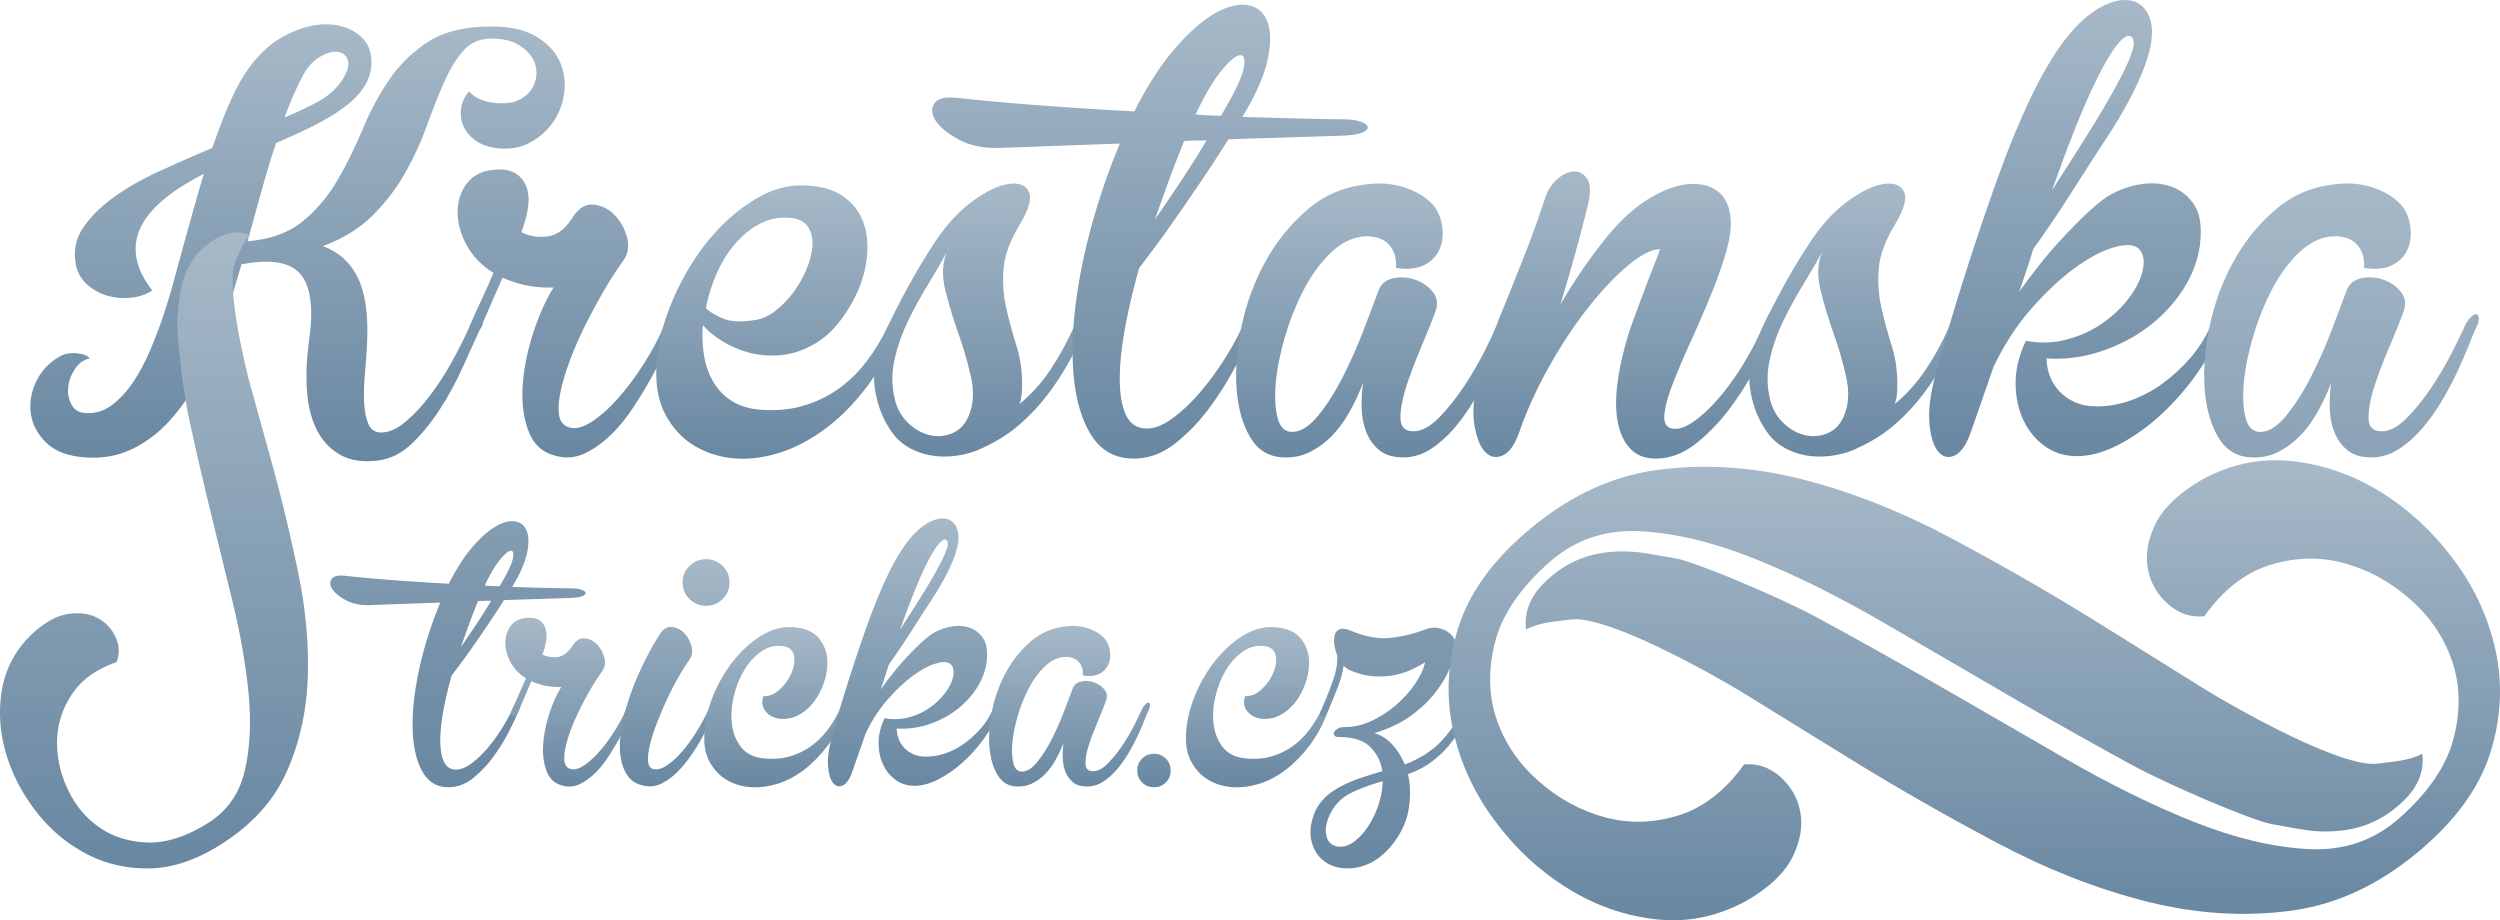
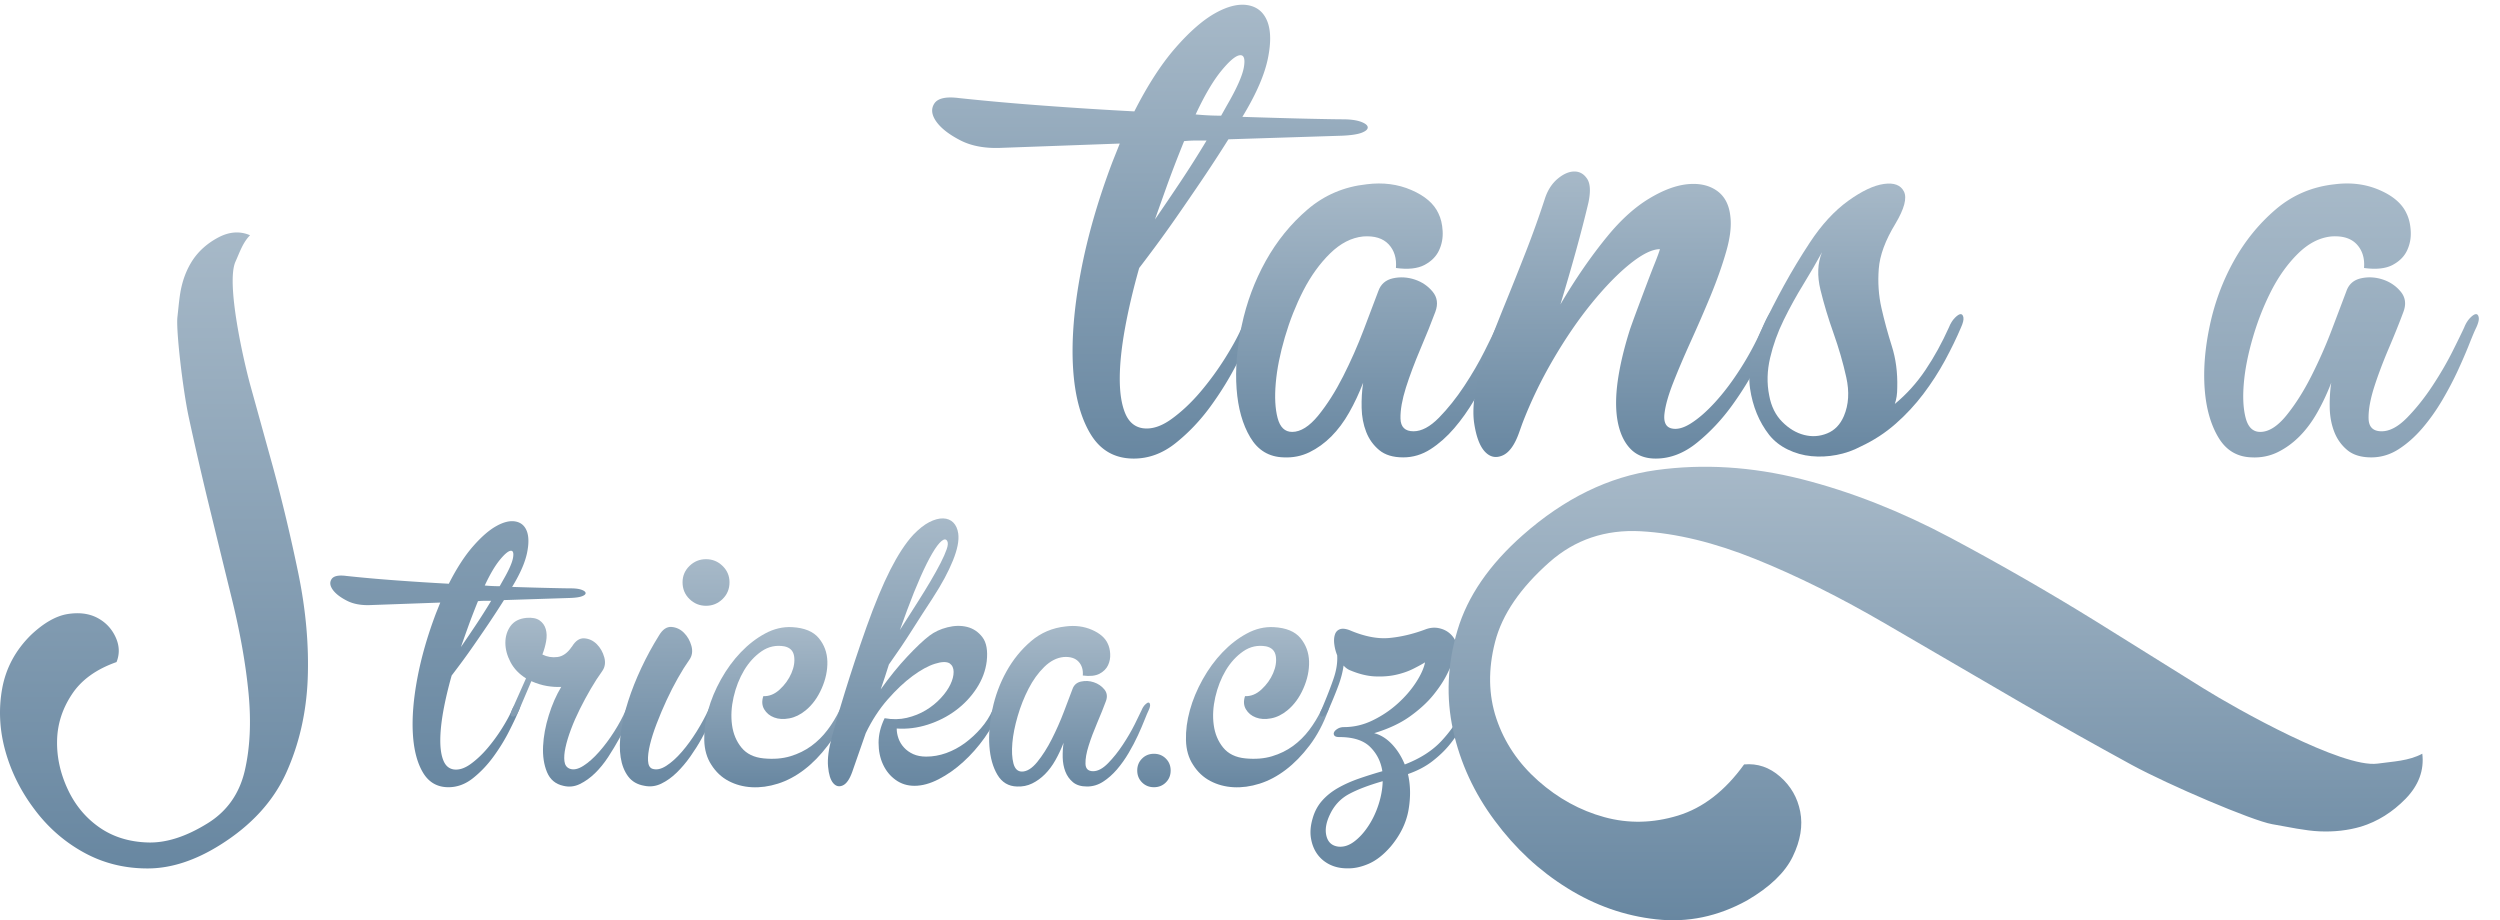
<svg xmlns="http://www.w3.org/2000/svg" width="356.704" height="131.305" style="shape-rendering:geometricPrecision;text-rendering:geometricPrecision;image-rendering:optimizeQuality;fill-rule:evenodd;clip-rule:evenodd" viewBox="0 0 8536.79 3142.44" lang="cs">
  <desc>Křesťanský e-shop oblečení, DVD, knih, hudby a mnoho dalších.</desc>
  <title>Křesťanská trička</title>
  <defs>
    <style>.fil0{fill:#5c5c5b;fill-rule:nonzero}</style>
    <linearGradient gradientUnits="userSpaceOnUse" x1="1217.014" y1="83.018" x2="1217.014" y2="1574.969" id="gradient-0">
      <stop offset="0" style="stop-color: rgba(167, 185, 200, 1)" />
      <stop offset="1" style="stop-color: rgba(104, 135, 161, 1)" />
    </linearGradient>
    <linearGradient gradientUnits="userSpaceOnUse" x1="2660.481" y1="632.89" x2="2660.481" y2="1566.491" id="gradient-1">
      <stop offset="0" style="stop-color: rgba(167, 185, 200, 1)" />
      <stop offset="1" style="stop-color: rgba(104, 135, 161, 1)" />
    </linearGradient>
    <linearGradient gradientUnits="userSpaceOnUse" x1="3350.53" y1="626.804" x2="3350.53" y2="1559.047" id="gradient-2">
      <stop offset="0" style="stop-color: rgba(167, 185, 200, 1)" />
      <stop offset="1" style="stop-color: rgba(104, 135, 161, 1)" />
    </linearGradient>
    <linearGradient gradientUnits="userSpaceOnUse" x1="3926.744" y1="16.159" x2="3926.744" y2="1565.91" id="gradient-3">
      <stop offset="0" style="stop-color: rgba(167, 185, 200, 1)" />
      <stop offset="1" style="stop-color: rgba(104, 135, 161, 1)" />
    </linearGradient>
    <linearGradient gradientUnits="userSpaceOnUse" x1="4689.846" y1="626.496" x2="4689.846" y2="1562.023" id="gradient-4">
      <stop offset="0" style="stop-color: rgba(167, 185, 200, 1)" />
      <stop offset="1" style="stop-color: rgba(104, 135, 161, 1)" />
    </linearGradient>
    <linearGradient gradientUnits="userSpaceOnUse" x1="5555.188" y1="585.63" x2="5555.188" y2="1565.93" id="gradient-5">
      <stop offset="0" style="stop-color: rgba(167, 185, 200, 1)" />
      <stop offset="1" style="stop-color: rgba(104, 135, 161, 1)" />
    </linearGradient>
    <linearGradient gradientUnits="userSpaceOnUse" x1="6339.138" y1="626.804" x2="6339.138" y2="1559.047" id="gradient-6">
      <stop offset="0" style="stop-color: rgba(167, 185, 200, 1)" />
      <stop offset="1" style="stop-color: rgba(104, 135, 161, 1)" />
    </linearGradient>
    <linearGradient gradientUnits="userSpaceOnUse" x1="7091.286" y1="-0.005" x2="7091.286" y2="1560.557" id="gradient-7">
      <stop offset="0" style="stop-color: rgba(167, 185, 200, 1)" />
      <stop offset="1" style="stop-color: rgba(104, 135, 161, 1)" />
    </linearGradient>
    <linearGradient gradientUnits="userSpaceOnUse" x1="4796.166" y1="626.496" x2="4796.166" y2="2688.13" id="gradient-8">
      <stop offset="0" style="stop-color: rgba(167, 185, 200, 1)" />
      <stop offset="1" style="stop-color: rgba(104, 135, 161, 1)" />
    </linearGradient>
    <linearGradient gradientUnits="userSpaceOnUse" x1="1950.178" y1="2109.38" x2="1950.178" y2="2685.886" id="gradient-9">
      <stop offset="0" style="stop-color: rgba(167, 185, 200, 1)" />
      <stop offset="1" style="stop-color: rgba(104, 135, 161, 1)" />
    </linearGradient>
    <linearGradient gradientUnits="userSpaceOnUse" x1="2303.827" y1="1909.44" x2="2303.827" y2="2685.198" id="gradient-10">
      <stop offset="0" style="stop-color: rgba(167, 185, 200, 1)" />
      <stop offset="1" style="stop-color: rgba(104, 135, 161, 1)" />
    </linearGradient>
    <linearGradient gradientUnits="userSpaceOnUse" x1="2650.405" y1="2141.241" x2="2650.405" y2="2688.468" id="gradient-11">
      <stop offset="0" style="stop-color: rgba(167, 185, 200, 1)" />
      <stop offset="1" style="stop-color: rgba(104, 135, 161, 1)" />
    </linearGradient>
    <linearGradient gradientUnits="userSpaceOnUse" x1="3122.318" y1="1770.237" x2="3122.318" y2="2684.948" id="gradient-12">
      <stop offset="0" style="stop-color: rgba(167, 185, 200, 1)" />
      <stop offset="1" style="stop-color: rgba(104, 135, 161, 1)" />
    </linearGradient>
    <linearGradient gradientUnits="userSpaceOnUse" x1="3959.28" y1="2137.451" x2="3959.28" y2="2688.468" id="gradient-13">
      <stop offset="0" style="stop-color: rgba(167, 185, 200, 1)" />
      <stop offset="1" style="stop-color: rgba(104, 135, 161, 1)" />
    </linearGradient>
    <linearGradient gradientUnits="userSpaceOnUse" x1="2516.073" y1="793.742" x2="2516.073" y2="2965.491" id="gradient-14">
      <stop offset="0" style="stop-color: rgba(167, 185, 200, 1)" />
      <stop offset="1" style="stop-color: rgba(104, 135, 161, 1)" />
    </linearGradient>
    <linearGradient gradientUnits="userSpaceOnUse" x1="6609.714" y1="1593.836" x2="6609.714" y2="3142.44" id="gradient-15">
      <stop offset="0" style="stop-color: rgba(167, 185, 200, 1)" />
      <stop offset="1" style="stop-color: rgba(104, 135, 161, 1)" />
    </linearGradient>
    <linearGradient gradientUnits="userSpaceOnUse" x1="6873.296" y1="1571.543" x2="6873.296" y2="3120.608" id="gradient-16">
      <stop offset="0" style="stop-color: rgba(167, 185, 200, 1)" />
      <stop offset="1" style="stop-color: rgba(104, 135, 161, 1)" />
    </linearGradient>
  </defs>
  <g id="Layer_x0020_1" style="transform-origin: 3449.75px 1164.25px;">
-     <path class="fil0" d="M1029.86 266.42c-20.71 40.08-40.08 84.94-58.06 134.71 42.81-17.9 80.82-35.88 114-53.89 33.17-17.98 59.42-40.74 78.78-68.36 20.71-30.36 28.67-54.25 23.83-71.49-4.86-17.31-16.24-27.32-34.16-30.14-17.99-2.73-39.09 3.12-63.21 17.68-24.22 14.5-44.64 38.25-61.18 71.49zm1235.29 851.9c24.8-56.71 44.17-84.33 58.06-82.95 13.72 1.36 8.26 29.06-16.63 82.95-6.99 15.17-16.93 37.63-30.06 67.32-13.12 29.75-29.36 62.23-48.73 97.45-19.34 35.13-40.74 70.8-64.28 106.71-23.45 35.88-49.03 67.32-76.65 94.33-27.71 26.85-56.99 48.03-88.03 63.2-31.12 15.19-63.23 18.61-96.38 10.33-45.69-9.64-77.42-36.27-95.41-79.77-17.98-43.56-25.57-93.94-22.76-151.32 2.73-57.31 13.81-117.09 33.15-179.33 19.28-62.14 43.5-117.33 72.48-165.75-26.25 1.37-53.8-.31-82.87-5.16-28.99-4.87-59.41-14.17-91.14-28.01l-64.29 147.17c-1.36 2.8-2.43 6.22-3.09 10.39-.69 4.11-2.43 8.29-5.26 12.46l-6.15 10.3c-16.61 35.99-35.96 78.48-58.03 127.44-22.1 49.1-47.68 96.08-76.65 140.94-29.09 44.92-60.88 84-95.41 117.09-34.53 33.23-72.48 52.51-114 58.06-51.13 6.9-93.94 1.05-128.47-17.62-34.53-18.59-61.48-46.29-80.82-82.86-19.37-36.66-31.13-80.91-35.21-132.67-4.18-51.83-2.13-108.82 6.21-170.98 16.54-111.93 7.21-188.88-28.01-231.09-35.2-42.19-102.59-53.57-202.08-34.23-11.08 37.35-23.84 80.16-38.34 128.5-14.47 48.42-32.09 97.43-52.81 147.23-20.79 49.7-44.92 98.36-72.54 146.01-27.71 47.67-59.44 89.86-95.41 126.43-35.88 36.66-76.65 65.35-122.26 86.07s-96.68 29-153.38 24.83c-58.04-4.11-101.92-20.65-131.59-49.71-29.67-29-47.35-61.79-52.82-98.44-5.54-36.57.31-73.23 17.6-109.8 17.23-36.6 43.8-65.27 79.77-86.08 16.63-9.63 36.26-13.5 59.05-11.38 22.82 2.04 37.63 7.96 44.62 17.6-20.72 4.17-37.65 16.24-50.77 36.29-13.22 20.03-20.8 41.13-22.85 63.2-2.04 22.16 2.04 42.12 12.44 60.11 10.41 17.98 27.25 26.96 50.79 26.96 31.79 1.45 60.78-7.9 87.03-28 26.27-20.04 50.08-45.85 71.49-77.65 21.46-31.79 40.76-68.07 58.06-108.9 17.29-40.68 32.78-81.81 46.66-123.32 13.75-41.44 25.88-81.82 36.21-121.27 10.39-39.33 19.73-73.47 28-102.53 12.44-44.19 24.5-87.75 36.27-130.62 11.77-42.72 23.83-84.24 36.27-124.38-232.14 117.48-290.87 250.15-176.12 398.04-20.74 13.75-45.33 22.1-73.62 24.83-28.31 2.81-55.27.39-80.84-7.21-25.56-7.65-48.41-20.42-68.37-38.4-20.03-17.92-32.87-40.77-38.33-68.39-8.35-45.61-.36-86.65 23.83-123.31 24.14-36.6 58.37-71.19 102.53-103.61 44.26-32.48 96.38-62.54 156.48-90.16 60.11-27.62 121.29-54.63 183.44-80.82 17.98-52.51 35.9-99.86 53.89-141.98 17.98-42.12 36.65-78.48 55.99-108.82 38.64-59.36 82.89-102.62 132.67-129.56 49.72-26.93 96.68-40.68 140.94-41.43 44.16-.69 81.51 10 111.93 32.09 30.37 22.16 46.23 51.83 47.67 89.17 1.36 31.79-5.92 60.79-21.79 86.98-15.86 26.33-39.07 50.85-69.44 73.61-30.42 22.85-65.63 44.25-105.71 64.29-40.06 20.03-82.86 39.69-128.47 59.05-17.99 53.86-34.91 109.5-50.77 166.8-15.95 57.37-31.43 113.67-46.68 169 78.78-6.9 141.68-29.75 188.67-68.45 46.89-38.64 86.28-85.3 118.08-139.88 31.82-54.55 60.5-112.61 86.08-174.08 25.49-61.48 55.93-118.17 91.15-170.02 35.28-51.76 79.83-95 133.72-129.55 53.86-34.53 125.68-51.76 215.53-51.76 62.15 0 112.23 11.01 150.27 33.11 37.93 22.15 64.88 49.78 80.82 82.93 15.86 33.18 21.77 68.39 17.59 105.74-4.08 37.32-16.24 71.18-36.26 101.45-20.05 30.5-47.29 55.02-81.82 73.61-34.62 18.68-74.67 24.52-120.21 17.68-26.33-4.17-48.43-12.75-66.32-25.94-17.99-13.14-31.13-28.61-39.39-46.59-8.29-17.99-11.38-37.74-9.33-59.14 2.04-21.38 11.38-41.8 28-61.07 9.64 11.07 21.32 19.64 35.2 25.88 13.81 6.21 28.01 10.38 42.51 12.36 14.5 2.11 28.61 2.89 42.5 2.11 13.73-.66 25.5-2.34 35.2-5.16 30.37-10.99 51.46-28.28 63.23-51.82 11.68-23.45 14.5-47.28 8.29-71.49-6.24-24.13-22.18-45.61-47.68-64.21-25.57-18.65-59.8-27.99-102.59-27.99-40.08 0-72.25 13.8-96.4 41.43-24.21 27.69-46 63.21-65.27 106.77-19.34 43.5-38.7 92.23-58.03 146.09-19.37 53.88-43.5 107.09-72.56 159.6-29 52.45-65.96 101.54-110.88 147.17-44.86 45.53-102.62 81.49-173.03 107.69 53.86 19.43 93.56 54.94 119.14 106.85 25.58 51.76 36.29 125.3 32.12 220.68-1.37 33.11-3.81 68-7.23 104.65-3.48 36.6-4.54 70.2-3.1 100.48 1.36 30.45 6.22 55.33 14.5 74.61 8.27 19.43 22.83 29.06 43.56 29.06 26.19 0 53.5-11.68 81.8-35.28 28.31-23.38 56.02-52.83 82.95-88.05 26.96-35.29 52.15-73.84 75.67-116.04 23.45-42.19 43.48-81.88 60.11-119.14 1.36-2.82 2.04-4.86 2.04-6.24 0-1.44.69-2.8 2.04-4.17 13.81-31.79 27.62-62.15 41.44-91.21 13.81-29 26.27-57.28 37.35-84.94-40.08-24.95-70.5-56.38-91.24-94.4-20.71-37.95-31.02-75.59-31.02-112.91 0-37.28 10.3-69.75 31.02-97.39 20.74-27.62 51.85-43.47 93.28-47.65 33.17-2.73 58.75 2.04 76.64 14.42 17.99 12.52 30.06 29.44 36.36 50.85 6.21 21.46 6.82 45.22 2.04 71.49-4.87 26.27-12.14 51.82-21.77 76.73 27.62 13.81 57.37 18.65 89.17 14.48 31.71-4.17 59.36-24.11 82.86-60.11 20.71-34.53 44.86-50.77 72.56-48.7 27.62 2.11 51.82 13.42 72.48 34.22 20.78 20.72 35.28 46.3 43.56 76.65 8.34 30.42 4.17 57.37-12.46 80.83-22.08 30.42-44.17 64.57-66.27 102.59-22.15 38.04-43.24 77.03-63.2 117.11-20.12 40.14-37.35 79.45-51.91 118.15-14.41 38.72-25.19 73.92-32.09 105.65-6.91 31.79-9.04 58.81-6.15 80.91 2.73 22.07 13.05 36.57 31.03 43.47 22.08 8.35 48.34 2.82 78.76-16.61 30.38-19.36 61.18-46.62 92.23-81.82 31.11-35.29 60.48-74.61 88.09-118.1 27.64-43.63 49.72-84.69 66.35-123.31z" style="paint-order: fill; fill: url('#gradient-0');" />
-     <path class="fil0" d="M2708.65 745.21c-37.32-5.46-72.24-.69-104.64 14.5-32.48 15.25-61.87 37.32-88.12 66.32-26.26 28.98-48.34 63.2-66.32 102.59-17.92 39.39-31.04 80.52-39.38 123.33 12.43 12.46 31.41 24.13 56.99 35.21 25.57 11.08 61.16 13.22 106.79 6.22 24.88-2.73 49.03-13.12 72.53-31.04 23.45-17.99 44.17-39.07 62.15-63.21 17.92-24.22 32.87-50.1 44.56-77.79 11.76-27.62 18.67-53.88 20.71-78.78 2.13-24.83-2.04-46.23-12.44-64.21-10.32-17.99-27.92-28.98-52.83-33.15zm76.73 426.96c-40.13 23.54-79.53 36.96-118.17 40.38-38.7 3.48-74.97.75-108.82-8.29-33.84-8.95-64.58-22.07-92.21-39.38-27.69-17.21-49.78-35.52-66.32-54.86-2.82 35.88-1.37 70.44 4.09 103.59 5.54 33.17 15.94 62.92 31.12 89.17 15.17 26.18 35.21 47.67 60.11 64.21 24.89 16.54 55.25 26.94 91.21 31.11 57.98 5.55 110.13 1.37 156.48-12.52 46.29-13.73 87.36-33.78 123.33-60.11 35.9-26.19 67.31-57.23 94.26-93.19 26.94-35.97 50.08-73.92 69.45-114 6.9-13.81 14.11-24.88 21.76-33.15 7.6-8.34 13.81-12.75 18.68-13.5 4.78-.69 7.9 2.8 9.33 10.38 1.36 7.6-1.44 19.66-8.35 36.27-30.36 77.43-67.31 144.74-110.88 202.03-43.49 57.37-90.15 104.74-139.87 142-49.79 37.26-100.87 64.65-153.39 81.88-52.51 17.32-102.59 24.52-150.26 21.71-47.65-2.73-91.9-14.81-132.65-36.21-40.76-21.38-74.3-52.82-100.57-94.33-26.19-40.05-40.36-88.03-42.42-144.03-2.11-55.93 5.54-113.99 22.78-174.1 17.3-60.11 42.49-119.82 75.66-179.27 33.17-59.42 71.49-111.93 115.05-157.53 43.48-45.62 90.46-82.19 140.93-109.82 50.41-27.71 102.62-40.08 156.48-37.35 53.89 2.82 96.4 15.25 127.44 37.35 31.11 22.15 53.18 49.71 66.32 82.86 13.12 33.17 18.29 70.13 15.56 110.88-2.82 40.77-12.13 80.52-28.01 119.22-15.85 38.64-36.65 74.99-62.14 108.77-25.58 33.93-54.26 60.47-85.99 79.83z" style="paint-order: fill; fill: url('#gradient-1');" />
-     <path class="fil0" d="M3307.61 1420.89c16.54-38.72 19.28-82.95 8.28-132.67-11.1-49.71-25.57-99.8-43.5-150.33-17.98-50.4-32.84-99.73-44.61-148.15-11.77-48.34-10.02-91.21 5.23-128.47-17.98 33.09-39.09 69.44-63.21 108.83-24.22 39.38-46.68 80.13-67.4 122.25-20.71 42.19-36.27 85.39-46.59 129.56-10.39 44.22-11.38 87.03-3.12 128.47 6.84 37.26 21.79 67.4 44.55 90.15 22.77 22.85 47.65 37.74 74.61 44.64 26.94 6.91 53.2 5.16 78.78-5.25 25.49-10.33 44.53-30.06 56.99-59.03zm176.14-657c-34.53 56.61-53.58 108.15-56.99 154.36-3.51 46.29-.39 90.84 9.33 133.72 9.64 42.81 21.38 85.92 35.2 129.56 13.81 43.47 20.05 90.84 18.68 141.91 0 11.08-.67 21.1-2.04 30.06-1.45 8.95-3.49 17.59-6.22 25.88 40.06-33.09 74.91-71.79 104.66-116.04 29.66-44.16 56.3-92.59 79.83-145.03 5.46-13.81 12.36-24.89 20.71-33.24 8.26-8.26 14.8-12.43 19.66-12.43 4.84 0 7.96 3.87 9.32 11.44 1.37 7.59-1.36 18.97-8.27 34.23-15.25 35.9-33.54 73.47-54.94 112.94-21.4 39.38-46 77.4-73.55 113.97-27.69 36.6-59.12 70.52-94.33 101.56-35.21 31.11-74.98 56.99-119.14 77.7-26.33 13.9-53.89 23.54-82.95 29-29 5.54-57.67 6.97-85.98 4.18-28.31-2.73-55.25-10.33-80.82-22.79-25.58-12.43-46.68-29.06-63.23-49.7-34.53-44.25-56.3-97.15-65.33-158.61-8.95-61.48 5.92-132.28 44.62-212.44 20.71-44.23 44.55-90.82 71.49-139.94 26.96-48.94 56.23-97.75 88.11-146.09 40.08-60.79 83.55-108.06 130.54-141.98 46.98-33.87 87.72-53.2 122.26-58 34.53-4.85 57.37 3.81 68.45 25.88 11.02 22.18 1.38 58.75-29.06 109.9z" style="paint-order: fill; fill: url('#gradient-2');" />
    <path class="fil0" d="M4188.48 361.74c34.53-59.35 54.19-103.6 59.05-132.58 4.85-29.09 0-42.59-14.5-40.47-14.49 2.04-35.6 20.05-63.22 53.89-27.62 33.84-56.69 83.25-87.04 148.23 15.17 1.35 29.75 2.42 43.56 3.09 13.72.69 28.22 1.08 43.48 1.08l18.67-33.24zm-145.11 120.21c-23.53 58.04-43.5 110.19-60.11 156.48-16.53 46.36-29.75 83.25-39.38 110.88 27.62-40.08 56.61-82.86 87.03-128.5 30.45-45.61 60.11-92.56 89.17-140.93h-37.32c-12.46 0-25.58.69-39.39 2.06zm-768.94-147.08c89.87 9.55 186.26 18.29 289.15 25.8 102.92 7.65 206.2 14.26 309.87 19.72 45.61-89.83 92.51-162.33 140.93-217.58 48.34-55.3 93.58-94.63 135.77-118.14 42.12-23.47 79.08-32.42 110.88-26.96 31.81 5.54 53.88 23.83 66.34 54.88 12.44 31.19 13.06 73.61 2.04 127.48-11.08 53.89-38.01 116.82-80.82 188.6l-6.21 10.39c85.6 2.73 158.83 4.86 219.62 6.24 60.86 1.35 101.62 2.11 122.26 2.11 26.27 0 46.98 2.73 62.32 8.2 15.1 5.54 23.06 11.77 23.81 18.67.62 6.99-5.92 13.12-19.73 18.67-13.8 5.54-35.96 8.95-66.4 10.39l-389.56 12.37a5051.509 5051.509 0 0 1-91.21 139.96c-30.44 44.92-59.05 86.65-85.98 125.35-26.96 38.72-51.54 72.95-73.61 102.62-22.1 29.67-40.08 53.58-53.89 71.49-20.71 73.23-36.96 142.37-48.73 207.26-11.68 64.96-17.59 121.98-17.59 171 0 49.09 6.21 88.39 18.67 118.14 12.44 29.76 32.48 46.6 60.11 50.77 30.36 4.18 62.84-6.21 97.43-31.11 34.47-24.82 67.34-55.63 98.45-92.2 31.11-36.6 59.35-75.29 84.99-116.04 25.5-40.77 44.56-75.66 56.99-104.65 5.46-13.81 12.37-24.89 20.72-33.24 8.28-8.28 14.8-12.75 19.66-13.44 4.87-.67 7.99 2.81 9.34 10.32 1.37 7.66-1.36 19.73-8.27 36.36-12.46 30.35-31.49 70.73-57 121.2-25.58 50.38-56 99.86-91.21 148.23-35.21 48.34-74.99 90.15-119.16 125.35-44.22 35.3-91.9 52.83-143.05 52.83-64.95 0-114.36-28.31-148.14-84.93-33.93-56.69-53.57-131.98-59.12-225.93-5.46-93.95 3.12-201.73 25.94-323.3 22.79-121.65 59.06-248.01 108.83-379.31l24.83-62.23-402.07 14.56c-56.61 2.73-104.27-5.83-142.99-25.94-38.7-20.04-65.94-41.44-81.88-64.29-15.86-22.76-17.98-43.11-6.21-61.09 11.74-17.98 39.75-24.21 83.91-18.59z" style="paint-order: fill; fill: url('#gradient-3');" />
    <path class="fil0" d="M4383.28 1561.78c-49.79-1.37-87.79-24.13-113.98-68.38-26.33-44.17-41.82-99.5-46.68-165.82-4.86-66.32 1.06-138.5 17.62-216.53 16.54-78.09 43.87-151.4 81.8-219.77 38.03-68.3 85.68-127.11 143.05-176.14 57.37-49.03 124.69-77.73 202.11-85.98 55.25-6.91 106.1-.39 152.31 19.73 46.29 19.96 77.1 46.59 92.29 79.68 8.2 16.63 13.12 36.66 14.41 60.11 1.44 23.54-2.73 45.61-12.36 66.32-9.71 20.8-26.27 37.35-49.72 49.8-23.6 12.44-55.99 15.92-97.43 10.3 2.73-33.09-5.55-60.11-24.83-80.82-19.42-20.63-48.42-29.67-87.12-26.87-40.05 4.12-77.7 23.47-112.91 58-35.22 34.53-65.57 76.71-91.21 126.44-25.52 49.78-46.62 102.98-63.16 159.6-16.61 56.69-27 108.75-31.11 156.48-4.17 47.67-2.13 87.42 6.21 119.23 8.29 31.79 24.89 47.67 49.72 47.67 28.99 0 58.72-18.76 89.17-56.02 30.35-37.33 58.66-81.88 84.93-133.73 26.18-51.76 49.78-104.95 70.41-159.51 20.74-54.64 37.35-98.5 49.8-131.59 8.26-23.54 24.89-38.04 49.78-43.65 24.83-5.46 49.63-4.02 74.52 4.18 24.97 8.29 45.24 22.16 61.18 41.52 15.92 19.36 18.97 42.19 9.33 68.39-13.83 37.26-30.75 79.45-50.79 126.34-19.94 47.05-36.57 91.24-49.79 132.67-13.05 41.53-19.28 76.71-18.58 105.8.69 28.98 15.49 43.47 44.55 43.47 27.62 0 56.6-15.55 87.04-46.59 30.35-31.11 59.11-67.01 86.07-107.84 26.85-40.69 49.99-80.46 69.36-119.16 19.36-38.61 32.48-65.63 39.46-80.82 5.46-13.72 12.46-24.89 20.65-33.15 8.26-8.35 14.86-12.46 19.73-12.46 4.78 0 7.9 3.78 9.27 11.38 1.36 7.68-1.37 19.06-8.29 34.23-5.53 11.08-13.42 29.75-23.83 56.02-10.3 26.18-23.15 55.94-38.32 89.02-15.25 33.24-33.17 67.38-53.88 102.68-20.72 35.21-43.48 67.32-68.37 96.31-24.91 28.97-51.84 52.9-80.84 71.55-28.98 18.61-60.17 27.94-93.26 27.94-34.62 0-61.93-8.28-81.9-24.82-20.04-16.63-34.9-37.35-44.54-62.15-9.72-24.97-14.88-52.21-15.57-81.96-.67-29.69.99-58.31 5.16-85.92-13.81 35.9-29.66 69.74-47.65 101.47-17.92 31.79-38.4 59.12-61.09 81.96-22.76 22.7-47.67 40.75-74.67 53.89-26.96 13.03-56.32 18.98-88.05 17.53z" style="paint-order: fill; fill: url('#gradient-4');" />
    <path class="fil0" d="M5423.66 693.41c-11.08 46.96-24.89 100.46-41.44 160.56-16.61 60.11-34.59 122.05-53.88 185.57 51.15-87.12 104.95-165.16 161.67-234.21 45.61-55.33 92.26-97.45 139.93-126.43 47.65-29 91.52-45.61 131.51-49.79 40.08-4.11 73.7 3.1 100.58 21.71 26.93 18.74 42.49 48.04 46.66 88.18 4.11 33.09-.75 73.53-14.56 121.2-13.72 47.65-31.41 97.36-52.75 149.28a5026.288 5026.288 0 0 1-67.46 155.43c-23.45 51.83-43.47 98.81-60.02 140.94-16.63 42.19-26.66 77.4-30.06 105.71-3.51 28.31 3.79 45.3 21.77 50.77 19.28 5.54 42.12 0 68.3-16.62 26.27-16.56 53.96-40.68 82.95-72.56 29-31.73 57.76-69.74 86.05-113.99 28.31-44.17 53.5-91.15 75.59-140.84 11.08-26.27 21.41-45.69 31.11-58.06 9.64-12.46 17.23-18.67 22.85-18.67 5.46 0 7.53 6.21 6.24 18.67-1.53 12.37-7.74 31.79-18.68 58.06-11.16 27.62-29.06 66.32-53.95 116.04-24.83 49.7-54.88 99.17-90.16 148.14-35.3 49.09-75.29 91.9-120.21 128.47-44.85 36.65-92.14 54.96-142 54.96-35.82 0-64.58-11.01-85.98-33.11-21.46-22.07-35.9-52.88-43.56-92.26-7.51-39.39-7.51-85.98 0-139.88 7.66-53.89 21.79-113.31 42.58-178.27 8.28-23.45 17.61-49.03 28-76.65 10.33-27.69 20.27-54.25 29.97-79.83 9.64-25.58 18.68-48.73 26.96-69.44 8.26-20.71 13.81-35.9 16.61-45.61-26.24 0-60.11 16.61-101.53 49.71-41.5 33.24-84.91 77.77-130.61 133.7-45.61 55.94-89.56 119.91-131.59 191.79-42.12 71.87-77.73 145.7-106.79 221.68l-10.33 29.06c-15.16 42.87-34.14 69.06-56.99 78.69-22.76 9.72-42.8 5.26-60.11-13.36-17.29-18.65-29.36-50.83-36.35-96.44-6.82-45.53-.61-103.6 18.67-174.1 6.99-24.83 18.44-58.3 34.23-100.48 15.86-42.19 34.62-89.48 56.02-141.98 21.38-52.54 43.78-108.83 67.32-168.94a3447.864 3447.864 0 0 0 66.32-185.48c9.64-27.62 24.14-49.32 43.56-65.26 19.37-15.86 37.95-23.84 55.94-23.84 17.9 0 32.48 8.2 43.48 24.83 11.16 16.61 12.46 44.25 4.17 82.95z" style="paint-order: fill; fill: url('#gradient-5');" />
    <path class="fil0" d="M6296.27 1420.89c16.54-38.72 19.28-82.95 8.2-132.67-10.99-49.71-25.58-99.8-43.47-150.33-17.93-50.4-32.79-99.73-44.64-148.15-11.69-48.34-10-91.21 5.25-128.47-17.98 33.09-39.02 69.44-63.14 108.83-24.22 39.38-46.75 80.13-67.41 122.25-20.8 42.19-36.26 85.39-46.59 129.56-10.39 44.22-11.47 87.03-3.12 128.47 6.76 37.26 21.79 67.4 44.56 90.15 22.69 22.85 47.58 37.74 74.61 44.64 26.86 6.91 53.11 5.16 78.69-5.25 25.58-10.33 44.64-30.06 57.08-59.03zm176.08-657c-34.54 56.61-53.52 108.15-56.92 154.36-3.56 46.29-.45 90.84 9.25 133.72 9.72 42.81 21.47 85.92 35.21 129.56 13.9 43.47 20.04 90.84 18.68 141.91 0 11.08-.69 21.1-2.04 30.06-1.37 8.95-3.42 17.59-6.24 25.88 40.08-33.09 74.99-71.79 104.66-116.04 29.75-44.16 56.32-92.59 79.92-145.03 5.46-13.81 12.36-24.89 20.63-33.24 8.28-8.26 14.8-12.43 19.66-12.43 4.87 0 7.96 3.87 9.34 11.44 1.35 7.59-1.38 18.97-8.29 34.23-15.17 35.9-33.54 73.47-54.86 112.94-21.46 39.38-45.99 77.4-73.61 113.97-27.62 36.6-59.06 70.52-94.33 101.56-35.21 31.11-74.9 56.99-119.15 77.7-26.25 13.9-53.81 23.54-82.87 29-29.06 5.54-57.75 6.97-86.07 4.18-28.29-2.73-55.16-10.33-80.83-22.79-25.49-12.43-46.59-29.06-63.14-49.7-34.53-44.25-56.38-97.15-65.42-158.61-8.86-61.48 5.92-132.28 44.64-212.44 20.78-44.23 44.53-90.82 71.55-139.94 26.86-48.94 56.23-97.75 88.11-146.09 40-60.79 83.5-108.06 130.45-141.98 46.99-33.87 87.82-53.2 122.35-58 34.53-4.85 57.31 3.81 68.38 25.88 11.08 22.18 1.36 58.75-29.06 109.9z" style="paint-order: fill; fill: url('#gradient-6');" />
-     <path class="fil0" d="m7007.09 649.88 105.79-165.9c26.19-41.35 50.69-81.49 73.47-120.21 22.83-38.55 42.11-73.53 58.04-104.57 15.94-31.11 27.62-57.67 35.21-79.83 7.6-22.09 8.65-37.95 3.12-47.65-6.9-12.46-17.92-12.46-33.17 0-15.17 12.44-33.09 36.27-53.89 71.49-20.71 35.22-43.54 80.89-68.36 136.82-24.83 55.94-51.16 121.29-78.78 195.81l-41.43 114.05zm192.77-188.58c-40.08 60.71-80.76 123.94-122.27 189.57-41.5 65.65-86.44 132.37-134.78 199.98-6.9 23.51-14.5 47.34-22.76 71.55-8.35 24.13-16.54 48.66-24.91 73.61 51.1-71.85 102.7-135.46 154.46-190.7 51.83-55.33 95-96.08 129.53-122.26 29-22.1 63.83-38.33 104.66-48.73 40.76-10.39 79.07-11.08 114.98-2.04 35.96 8.95 65.63 28.91 89.17 60.11 23.53 31.04 31.79 77.7 24.82 139.79-6.9 55.33-26.57 107.85-58.98 157.62-32.46 49.71-72.93 92.51-121.27 128.5-48.42 35.96-102.53 63.5-162.7 82.86-60.04 19.43-120.53 26.94-181.3 22.76 0 19.37 3.4 38.7 10.39 58.06 6.75 19.37 17.53 36.96 31.94 52.82 14.57 15.94 32.49 28.7 53.96 38.33 21.41 9.71 46.68 14.56 75.68 14.56 38.61 0 77.32-6.9 116.04-20.71 38.7-13.81 74.97-33.15 108.81-57.98 33.93-24.97 64.97-53.58 93.37-86.07 28.22-32.46 50.68-67.38 67.32-104.64 13.72-30.45 26.93-44.64 39.38-42.58 12.44 2.11 13.04 16.31 2.04 42.58-20.71 53.86-49.78 107.06-87.03 159.51-37.28 52.6-78.78 99.49-124.41 141.02-45.53 41.43-93.26 74.9-142.89 100.46-49.87 25.58-96.85 38.33-141.02 38.33-41.52 0-78.09-11.32-109.82-34.16-31.86-22.83-56.3-52.88-73.61-90.23-17.21-37.26-25.95-79.38-25.95-126.36 0-46.98 11.84-94.63 35.22-143.06 45.69 8.35 88.78 7.68 129.55-2.04 40.74-9.63 77.79-24.5 110.88-44.55 33.23-19.96 62.23-43.56 87.12-70.5 24.88-26.94 43.47-53.5 55.93-79.77 12.44-26.24 18.68-50.38 18.68-72.53 0-22.1-7.68-38.64-22.85-49.8-17.92-10.99-46.59-10.3-85.98 2.13-39.39 12.46-82.89 36.3-130.54 71.49-47.73 35.22-96.07 80.91-145.1 136.85-49.12 55.93-91.54 121.26-127.5 195.8l-78.69 225.93c-15.26 42.87-33.54 69.14-55.03 78.78-21.32 9.71-39.99 5.16-55.85-13.44-15.87-18.67-25.97-50.83-30.14-96.46-4.09-45.53 3.48-103.59 22.85-174.09 6.9-26.18 16.92-62.14 30.05-107.78 13.12-45.52 28.31-96.29 45.54-152.31 17.39-56 36.66-116.43 58.13-181.31 21.32-64.96 43.8-130.6 67.32-196.93 48.34-135.4 94.63-246.66 138.88-333.7 44.17-87.03 88.42-154.68 132.67-203.08 33.15-34.53 64.49-59.44 94.25-74.61 29.75-15.25 56.61-22.46 80.82-21.85 24.2.75 43.86 8.73 59.11 23.9 15.19 15.19 24.89 36.57 29 64.28 5.54 40.08-4.86 92.51-31.12 157.47-26.18 64.97-64.88 136.85-116.02 215.62z" style="paint-order: fill; fill: url('#gradient-7');" />
    <path class="fil0" d="M7688.99 1561.78c-49.78-1.37-87.72-24.13-113.97-68.38-26.33-44.17-41.82-99.5-46.68-165.82-4.86-66.32.99-138.5 17.62-216.53 16.61-78.09 43.86-151.4 81.82-219.77 38.01-68.3 85.66-127.11 143.03-176.14 57.37-49.03 124.71-77.73 202.11-85.98 55.25-6.91 106.1-.39 152.31 19.73 46.3 19.96 77.1 46.59 92.29 79.68 8.2 16.63 13.12 36.66 14.42 60.11 1.44 23.54-2.73 45.61-12.37 66.32-9.7 20.8-26.24 37.35-49.71 49.8-23.6 12.44-56 15.92-97.43 10.3 2.73-33.09-5.55-60.11-24.83-80.82-19.42-20.63-48.42-29.67-87.12-26.87-40.05 4.12-77.7 23.47-112.92 58-35.21 34.53-65.57 76.71-91.21 126.44-25.51 49.78-46.59 102.98-63.15 159.6-16.61 56.69-27 108.75-31.11 156.48-4.18 47.67-2.13 87.42 6.21 119.23 8.29 31.79 24.89 47.67 49.71 47.67 29 0 58.75-18.76 89.17-56.02 30.36-37.33 58.67-81.88 84.94-133.73 26.18-51.76 49.78-104.95 70.43-159.51 20.72-54.64 37.33-98.5 49.79-131.59 8.26-23.54 24.88-38.04 49.78-43.65 24.83-5.46 49.63-4.02 74.52 4.18 24.97 8.29 45.24 22.16 61.17 41.52 15.95 19.36 18.98 42.19 9.34 68.39-13.81 37.26-30.75 79.45-50.77 126.34-19.96 47.05-36.6 91.24-49.8 132.67-13.03 41.53-19.28 76.71-18.59 105.8.69 28.98 15.49 43.47 44.56 43.47 27.62 0 56.61-15.55 87.03-46.59 30.36-31.11 59.12-67.01 86.08-107.84 26.85-40.69 49.99-80.46 69.35-119.16 19.37-38.61 32.49-65.63 39.46-80.82 5.46-13.72 12.46-24.89 20.65-33.15 8.29-8.35 14.87-12.46 19.73-12.46 4.8 0 7.9 3.78 9.27 11.38 1.36 7.68-1.37 19.06-8.28 34.23-5.53 11.08-13.42 29.75-23.83 56.02-10.31 26.18-23.15 55.94-38.32 89.02-15.25 33.24-33.17 67.38-53.89 102.68-20.71 35.21-43.47 67.32-68.36 96.31-24.89 28.97-51.85 52.9-80.82 71.55-29 18.61-60.2 27.94-93.28 27.94-34.61 0-61.93-8.28-81.9-24.82-20.03-16.63-34.89-37.35-44.53-62.15-9.72-24.97-14.89-52.21-15.58-81.96-.67-29.69.99-58.31 5.16-85.92-13.81 35.9-29.67 69.74-47.65 101.47-17.92 31.79-38.4 59.12-61.09 81.96-22.77 22.7-47.65 40.75-74.67 53.89-26.96 13.03-56.33 18.98-88.06 17.53zM1717.23 1982.28c20.26-34.82 31.73-60.7 34.61-77.7 2.89-17 0-24.98-8.51-23.75-8.5 1.29-20.87 11.77-37.03 31.65-16.24 19.87-33.23 48.79-51 86.89 8.88.75 17.38 1.37 25.51 1.74 8.05.45 16.54.61 25.49.61l10.94-19.43zm-85.09 70.52c-13.72 33.99-25.49 64.58-35.21 91.76-9.7 27.08-17.36 48.73-23.06 64.96a5908.38 5908.38 0 0 0 51.01-75.37c17.83-26.7 35.28-54.25 52.27-82.57h-21.85c-7.36 0-15.02.38-23.16 1.22zm-450.7-86.28c52.66 5.68 109.13 10.77 169.46 15.17 60.34 4.47 120.9 8.34 181.69 11.61 26.72-52.75 54.25-95.17 82.57-127.58 28.38-32.42 54.88-55.57 79.62-69.29 24.65-13.81 46.29-19.06 64.95-15.79 18.67 3.27 31.67 13.97 38.87 32.18 7.27 18.2 7.75 43.11 1.21 74.76-6.46 31.56-22.25 68.36-47.35 110.49l-3.65 6.07c50.25 1.67 93.12 2.88 128.8 3.65 35.67.81 59.5 1.29 71.72 1.29 15.31 0 27.47 1.59 36.42 4.77 8.88 3.27 13.51 6.91 13.97 11 .39 4.03-3.49 7.68-11.53 10.86-8.11 3.27-21.1 5.31-38.85 6.07l-228.44 7.35a3171.77 3171.77 0 0 1-53.42 81.96c-17.83 26.42-34.7 50.86-50.46 73.56-15.79 22.69-30.14 42.72-43.11 60.11-12.97 17.44-23.54 31.41-31.59 41.88-12.13 42.97-21.7 83.49-28.61 121.51-6.82 38.1-10.24 71.49-10.24 100.25 0 28.76 3.57 51.85 10.93 69.22 7.21 17.45 18.98 27.39 35.22 29.82 17.77 2.34 36.81-3.73 57.07-18.23 20.27-14.65 39.46-32.64 57.76-54.1 18.14-21.41 34.74-44.11 49.78-68.07 14.95-23.83 26.1-44.34 33.39-61.34 3.27-8.1 7.3-14.56 12.14-19.42 4.86-4.87 8.73-7.51 11.55-7.9 2.89-.37 4.62 1.67 5.46 6.06.81 4.5-.84 11.56-4.86 21.26-7.3 17.84-18.38 41.58-33.4 71.03-14.94 29.61-32.78 58.6-53.43 86.89-20.63 28.4-43.93 52.91-69.89 73.56-25.95 20.62-53.89 30.95-83.8 30.95-38.1 0-67.07-16.61-86.89-49.78-19.81-33.24-31.41-77.34-34.61-132.52-3.26-55 1.83-118.14 15.19-189.48 13.36-71.19 34.61-145.34 63.73-222.29l14.65-36.44-235.71 8.44c-33.23 1.67-61.18-3.34-83.86-15.19-22.63-11.69-38.63-24.21-47.97-37.63-9.33-13.36-10.55-25.28-3.64-35.76 6.9-10.54 23.3-14.2 49.18-10.99z" style="paint-order: fill; fill: url('#gradient-8');" />
    <path class="fil0" d="M2136.34 2425.7c14.56-33.24 25.88-49.33 33.98-48.57 8.13.83 4.87 17.01-9.7 48.57-4.03 8.95-9.96 22.09-17.62 39.54-7.66 17.39-17.23 36.43-28.53 57.08-11.38 20.63-23.92 41.52-37.65 62.6-13.81 21.04-28.76 39.47-44.94 55.26-16.22 15.78-33.45 28.14-51.68 37.03-18.22 8.95-37.02 10.93-56.47 6.15-26.69-5.77-45.36-21.32-55.93-46.84-10.55-25.58-14.95-55-13.34-88.72 1.66-33.54 8.11-68.6 19.43-105.03 11.29-36.51 25.49-68.91 42.57-97.21-15.4.83-31.58-.24-48.65-3.04-17-2.88-34.83-8.28-53.42-16.48l-42.5 99.65c-6.52 15.4-13.58 22.54-21.32 21.26-7.66-1.15-8.65-8.29-3.03-21.26l48.64-109.29c-23.51-14.65-41.13-33.02-52.9-55.33-11.69-22.22-17.6-44.31-17.6-66.18 0-21.85 5.92-40.89 17.6-57.13 11.77-16.18 29.75-25.52 54.13-27.95 19.42-1.59 34.37 1.23 44.91 8.52 10.55 7.35 17.62 17.21 21.26 29.81 3.64 12.52 4.03 26.48 1.2 41.89-2.8 15.4-7.06 30.36-12.74 44.94 16.16 8.11 33.4 10.93 51.68 8.57 18.23-2.5 34.16-13.81 47.98-34.08l1.2-1.2c12.16-20.26 26.33-29.75 42.5-28.52 16.16 1.11 30.36 7.87 42.58 19.94 12.07 12.22 20.63 27.26 25.49 45.01 4.87 17.83 2.43 33.71-7.35 47.37-12.91 17.89-25.88 37.86-38.85 60.17-13 22.24-25.28 45.15-37.05 68.69-11.77 23.45-21.85 46.51-30.35 69.21-8.5 22.6-14.81 43.35-18.82 61.93-4.09 18.67-5.32 34.44-3.64 47.43 1.59 12.97 7.65 21.41 18.2 25.49 12.91 4.78 28.31 1.59 46.14-9.72 17.84-11.29 35.82-27.32 54.13-48.03 18.2-20.57 35.37-43.72 51.59-69.21 16.18-25.5 29.15-49.57 38.88-72.33z" style="paint-order: fill; fill: url('#gradient-9');" />
    <path class="fil0" d="M2491.08 1988.37c0 22.68-7.9 41.74-23.69 57.14-15.77 15.34-34.59 23.07-56.53 23.07-21.85 0-40.68-7.72-56.47-23.07-15.77-15.4-23.66-34.46-23.66-57.14 0-21.85 7.9-40.46 23.66-55.86 15.79-15.34 34.62-23.07 56.47-23.07 21.94 0 40.77 7.72 56.53 23.07 15.79 15.4 23.69 34.01 23.69 55.86zm-72.86 437.35c14.58-33.23 25.51-49.63 32.78-49.18 7.29.39 4.41 16.85-8.49 49.18-4.09 8.95-9.94 21.94-17.68 38.85-7.66 17.09-17.15 35.91-28.53 56.56-11.32 20.63-24.29 41.28-38.85 61.92-14.59 20.65-30.23 39.18-46.77 55.24-16.61 16.25-34.22 28.76-52.81 37.74-18.68 8.95-37.71 11.29-57.14 7.27-24.29-4.03-42.96-14.81-55.94-32.25-12.91-17.39-21.4-39-25.43-64.97-4.11-25.88-3.64-55.39 1.2-88.64 4.87-33.17 13.15-67.99 24.89-104.5 11.7-36.43 26.5-73.68 44.34-111.78 17.83-38.1 38.1-75.36 60.78-111.72 12.15-20.26 26.26-29.83 42.5-28.61 16.15 1.2 30.36 7.9 42.51 20.03 12.13 12.22 20.62 27.17 25.49 44.95 4.86 17.89 2.43 33.68-7.29 47.42-12.14 17.01-25.11 37.65-38.86 62.01-13.8 24.29-26.71 49.54-38.85 75.87-12.22 26.36-23.3 52.69-33.39 79.02-10.18 26.24-17.84 50.38-23.15 72.24-5.25 21.86-7.53 40.32-6.69 55.27.84 15.02 5.71 24.11 14.56 27.39 13.84 4.78 29.61 1.59 47.37-9.71 17.84-11.4 35.67-27.41 53.5-48.06 17.84-20.63 34.62-43.72 50.47-69.21 15.78-25.49 28.91-49.57 39.46-72.33z" style="paint-order: fill; fill: url('#gradient-10');" />
    <path class="fil0" d="M2866.49 2425.7c8.04-16.15 15.94-25.28 23.66-27.24 7.68-2.13 7.9 6.96.62 27.24-17.01 46.14-38.25 86.13-63.83 119.67-25.43 33.71-52.6 61.4-81.35 83.25-28.76 21.86-58.51 37.65-89.32 47.37-30.75 9.71-60.5 13.73-89.26 12.14-28.76-1.59-55.09-8.65-78.99-21.26-23.9-12.52-43.56-30.95-58.9-55.25-15.4-23.45-23.51-51.6-24.29-84.46-.81-32.78 3.66-66.79 13.36-102.08 9.72-35.21 24.29-70.28 43.72-105.11 19.43-34.77 41.91-65.57 67.46-92.29 25.52-26.72 53.2-48.19 83.19-64.35 29.97-16.24 60.79-23.54 92.35-21.85 42.06 2.34 72.48 14.95 91.09 37.63 18.65 22.69 28.38 49.17 29.22 79.53.75 30.37-5.71 61.18-19.51 92.38-13.73 31.19-31.95 56.08-54.64 74.67-17.84 14.56-36.43 23.74-55.85 27.32-19.51 3.64-36.66 2.73-51.69-3.03-14.95-5.62-26.33-14.95-33.99-27.92-7.68-12.91-8.65-27.92-3.03-44.94 20.26.83 39.07-6.82 56.44-23.07 17.47-16.17 30.59-34.62 39.54-55.33 8.89-20.57 11.92-40.08 9.13-58.22-2.89-18.28-13.97-29.36-33.41-33.45-28.38-4.86-54.32.81-77.79 17-23.45 16.25-43.32 37.86-59.56 64.96-16.15 27.24-28.08 57.53-35.82 91.13-7.66 33.62-9.49 65.42-5.38 95.41 4.03 29.97 14.72 55.69 32.1 77.1 17.45 21.46 42.72 33.84 75.96 37.04 34.01 3.25 64.37.81 91.15-7.29 26.71-8.05 50.62-19.82 71.63-35.13 21.1-15.49 39.47-33.71 55.25-54.72 15.87-21.02 29.39-43.26 40.77-66.86z" style="paint-order: fill; fill: url('#gradient-11');" />
    <path class="fil0" d="m3072.97 2151.18 61.93-97.21c15.4-24.29 29.81-47.74 43.17-70.42 13.36-22.69 24.66-43.11 33.99-61.39 9.33-18.23 16.17-33.78 20.65-46.77 4.48-12.97 5.07-22.31 1.81-27.92-4.01-7.35-10.46-7.35-19.43 0-8.86 7.3-19.43 21.18-31.56 41.91-12.16 20.63-25.52 47.35-40.08 80.13-14.56 32.85-29.97 71.11-46.2 114.81l-24.29 66.86zm113-110.57c-23.54 35.67-47.37 72.71-71.72 111.19-24.3 38.47-50.63 77.55-78.93 117.25-4.09 13.75-8.5 27.71-13.36 41.82-4.87 14.26-9.71 28.62-14.56 43.18 29.89-42.12 60.11-79.38 90.52-111.78 30.38-32.42 55.64-56.23 75.9-71.64 17-12.99 37.41-22.48 61.34-28.55 23.9-6.06 46.36-6.51 67.46-1.29 21.02 5.4 38.46 17.09 52.21 35.3 13.81 18.2 18.59 45.61 14.56 81.97-4.03 32.45-15.55 63.2-34.59 92.35-19.06 29.21-42.72 54.25-71.03 75.27-28.4 21.19-60.2 37.28-95.41 48.66-35.28 11.3-70.64 15.77-106.32 13.36 0 11.38 2.04 22.68 6.07 33.99 4.03 11.38 10.33 21.7 18.82 30.95 8.5 9.33 19.04 16.87 31.65 22.55 12.52 5.61 27.32 8.43 44.31 8.43 22.63 0 45.31-3.96 68.08-12.07 22.61-8.13 43.87-19.51 63.74-34.01 19.82-14.65 38.02-31.41 54.64-50.47 16.63-18.98 29.75-39.46 39.54-61.4 8.05-17.75 15.79-26.09 23-24.88 7.35 1.28 7.74 9.57 1.2 24.88-12.13 31.65-29.13 62.77-50.99 93.67-21.85 30.72-46.14 58.27-72.86 82.48-26.72 24.38-54.72 44.01-83.86 58.97-29.14 15.03-56.68 22.54-82.56 22.54-24.38 0-45.79-6.67-64.44-20.11-18.67-13.36-33.02-30.96-43.11-52.82-10.18-21.85-15.19-46.53-15.19-74.15 0-27.47 6.85-55.39 20.65-83.77 26.72 4.84 52.06 4.39 75.96-1.23 23.83-5.68 45.54-14.35 64.97-26.18 19.42-11.69 36.42-25.49 50.98-41.28 14.59-15.79 25.52-31.34 32.79-46.75 7.38-15.4 10.93-29.51 10.93-42.51 0-12.97-4.39-22.67-13.34-29.13-10.47-6.54-27.32-6.09-50.4 1.2-23.06 7.21-48.57 21.26-76.56 41.89-27.95 20.65-56.23 47.37-85 80.15-28.78 32.85-53.67 71.03-74.76 114.9l-46.14 132.34c-8.97 25.13-19.66 40.53-32.18 46.15-12.52 5.7-23.45 3.03-32.78-7.82-9.34-11.01-15.26-29.83-17.6-56.61-2.51-26.64 1.95-60.65 13.34-101.93 4.02-15.4 9.87-36.51 17.61-63.2 7.66-26.81 16.61-56.47 26.72-89.34 10.09-32.79 21.47-68.13 33.99-106.23 12.61-38.1 25.72-76.59 39.54-115.44 28.31-79.38 55.48-144.59 81.36-195.66 25.94-50.99 51.82-90.61 77.79-118.98 19.43-20.27 37.8-34.85 55.24-43.81 17.39-8.88 33.18-13.12 47.35-12.75 14.2.39 25.73 5.1 34.62 13.98 8.95 8.95 14.64 21.46 17 37.63 3.27 23.53-2.8 54.34-18.2 92.37-15.34 38.1-38.04 80.22-68 126.35z" style="paint-order: fill; fill: url('#gradient-12');" />
    <path class="fil0" d="M3472.69 2685.7c-29.15-.78-51.46-14.2-66.77-40.02-15.43-25.94-24.53-58.34-27.41-97.27-2.82-38.79.69-81.13 10.38-126.91 9.64-45.76 25.67-88.72 47.98-128.86 22.24-39.99 50.17-74.45 83.79-103.22 33.6-28.76 73.09-45.61 118.45-50.38 32.42-4.11 62.18-.24 89.34 11.53 27.09 11.77 45.15 27.32 54.02 46.75 4.87 9.72 7.75 21.49 8.5 35.21.84 13.81-1.59 26.78-7.27 38.94-5.7 12.13-15.34 21.85-29.15 29.14-13.81 7.21-32.78 9.33-57.13 6.07 1.66-19.43-3.18-35.21-14.5-47.37-11.39-12.13-28.38-17.45-51.08-15.77-23.45 2.34-45.53 13.72-66.17 33.98-20.65 20.27-38.49 44.95-53.44 74.15-15.03 29.06-27.41 60.32-37.1 93.5-9.72 33.23-15.79 63.73-18.23 91.68-2.43 27.92-1.2 51.29 3.65 69.89 4.85 18.59 14.57 27.92 29.14 27.92 17 0 34.46-10.93 52.29-32.79 17.75-21.93 34.38-47.97 49.79-78.39 15.33-30.36 29.14-61.48 41.28-93.52 12.15-32 21.85-57.74 29.21-77.17 4.87-13.74 14.5-22.31 29.09-25.51 14.63-3.25 29.22-2.43 43.78 2.43 14.56 4.86 26.48 12.91 35.82 24.29 9.33 11.32 11.16 24.74 5.46 40.07-8.05 21.86-17.99 46.6-29.76 74.14-11.76 27.56-21.46 53.44-29.13 77.73-7.74 24.29-11.4 45-10.93 62 .37 17 9.1 25.49 26.1 25.49 16.17 0 33.17-9.1 51.01-27.32 17.84-18.2 34.68-39.22 50.46-63.2 15.79-23.84 29.31-47.14 40.69-69.83 11.29-22.7 18.97-38.47 23.06-47.44 3.27-8.04 7.3-14.47 12.16-19.42 4.84-4.78 8.65-7.21 11.53-7.21 2.89 0 4.71 2.2 5.46 6.69.84 4.39-.75 11.08-4.87 19.94-3.27 6.54-7.89 17.54-13.96 32.87-6.07 15.4-13.6 32.79-22.46 52.22-8.97 19.42-19.43 39.54-31.58 60.11-12.14 20.71-25.58 39.54-40.08 56.53-14.63 17-30.42 31.04-47.42 41.91-17.01 10.99-35.21 16.39-54.64 16.39-20.26 0-36.29-4.79-48.04-14.5-11.7-9.72-20.42-21.85-26.11-36.51-5.62-14.56-8.65-30.5-9.1-48.04-.39-17.31.61-34.16 3.03-50.4-8.13 21.1-17.38 40.91-27.92 59.5-10.56 18.74-22.48 34.68-35.84 48.04-13.33 13.36-27.92 23.9-43.72 31.58-15.85 7.75-33 11.14-51.67 10.33zM3883.32 2631.08c0-16.24 5.46-29.83 16.39-40.68 10.93-11.02 24.5-16.48 40.68-16.48 16.16 0 29.82 5.46 40.75 16.48 10.93 10.85 16.33 24.44 16.33 40.68 0 16.25-5.4 29.73-16.33 40.66-10.93 10.94-24.59 16.4-40.75 16.4-16.17 0-29.75-5.46-40.68-16.4-10.93-10.93-16.39-24.41-16.39-40.66zM4511.42 2425.7c8.05-16.15 15.94-25.28 23.66-27.24 7.68-2.13 7.9 6.96.54 27.24-16.93 46.14-38.25 86.13-63.74 119.67-25.43 33.71-52.6 61.4-81.36 83.25-28.76 21.86-58.51 37.65-89.32 47.37-30.74 9.71-60.49 13.73-89.25 12.14-28.76-1.59-55.1-8.65-78.99-21.26-23.92-12.52-43.56-30.95-58.9-55.25-15.4-23.45-23.54-51.6-24.29-84.46-.84-32.78 3.65-66.79 13.36-102.08 9.72-35.21 24.29-70.28 43.71-105.11 19.43-34.77 41.89-65.57 67.47-92.29 25.51-26.72 53.2-48.19 83.19-64.35 29.97-16.24 60.7-23.54 92.29-21.85 42.1 2.34 72.47 14.95 91.12 37.63 18.67 22.69 28.31 49.17 29.23 79.53.75 30.37-5.7 61.18-19.51 92.38-13.66 31.19-31.95 56.08-54.64 74.67-17.83 14.56-36.42 23.74-55.86 27.32-19.49 3.64-36.64 2.73-51.68-3.03-14.95-5.62-26.33-14.95-33.99-27.92-7.68-12.91-8.67-27.92-3.03-44.94 20.24.83 39.07-6.82 56.45-23.07 17.47-16.17 30.65-34.62 39.54-55.33 8.88-20.57 11.92-40.08 9.1-58.22-2.89-18.28-14.03-29.36-33.39-33.45-28.38-4.86-54.34.81-77.79 17-23.45 16.25-43.33 37.86-59.57 64.96-16.15 27.24-28.07 57.53-35.82 91.13-7.65 33.62-9.48 65.42-5.39 95.41 4.02 29.97 14.73 55.69 32.11 77.1 17.45 21.46 42.73 33.84 75.96 37.04 33.99 3.25 64.37.81 91.06-7.29 26.87-8.05 50.71-19.82 71.73-35.13 21.1-15.49 39.46-33.71 55.33-54.72 15.78-21.02 29.36-43.26 40.68-66.86z" style="paint-order: fill; fill: url('#gradient-13');" />
    <path class="fil0" d="M4570.92 2891.06c17.77 1.59 35.46-4.09 52.84-17.08 17.44-12.97 33.45-30.36 47.95-52.21 14.64-21.86 26.41-46.29 35.28-73.47 8.88-27.17 13.83-54.11 14.5-80.74-47.73 13.72-85.98 28.31-114.66 43.72-28.76 15.31-50.47 38.46-65.12 69.21-13.75 28.31-17.77 53.29-12.14 74.67 5.62 21.56 19.43 33.48 41.35 35.9zm38.86-738.65c49.41 21.01 94.12 29.75 134.26 26.11 40.07-3.72 81.51-13.51 124.54-29.75 15.4-5.62 30.5-6.91 45.45-3.64 15.03 3.25 27.86 9.71 38.33 19.43 10.54 9.7 17.84 21.46 21.85 35.21 4.03 13.72 2.5 28.38-4.86 43.78-6.46 13.74-15.34 32.39-26.72 55.86-11.38 23.52-27.32 47.95-47.95 73.45-20.65 25.57-47.37 50.01-80.22 73.55-32.78 23.45-73.55 42.49-122.04 57.14 21.85 5.62 41.83 17.98 60.11 37.04 18.23 18.98 33.02 42.28 44.31 69.81 52.69-20.26 94.57-47.12 125.83-80.82 31.12-33.54 54.8-68.22 70.97-103.89 8.2-17.77 15.25-31.13 21.32-40 6.07-8.96 10.71-13.44 13.97-13.44 3.27 0 4.02 4.48 2.36 13.44-1.59 8.86-6.09 22.22-13.3 40-7.27 17.06-16.39 35.88-27.32 56.53-10.93 20.63-24.59 40.89-40.75 60.71-16.17 19.87-35.9 38.7-58.89 56.53-23.07 17.83-50.83 32.42-83.25 43.71 8.88 38.1 9.48 78.93 1.91 122.74-7.74 43.78-27.86 85.05-60.11 123.85-24.37 28.38-49.56 48.18-75.44 59.56-25.89 11.32-50.63 16.54-74.07 15.79-21.85 0-41.52-4.24-58.97-12.74-17.39-8.52-31.58-20.27-42.5-35.21-10.94-15.04-18.2-32.79-21.77-53.44-3.73-20.72-1.98-43.63 5.37-68.69 6.46-23.45 17.32-43.72 32.27-60.71 14.92-17 33.15-31.56 54.64-43.78 21.38-12.15 44.92-22.63 70.41-31.58 25.52-8.88 52.54-17.39 80.82-25.49-4.92-32.34-18.65-59.96-41.35-82.57-22.69-22.69-57.91-34.07-105.71-34.07-8.88 0-14.5-1.84-16.93-5.46-2.51-3.66-2.67-7.53-.6-11.56 1.95-4.02 6.06-7.89 12.13-11.52 6.01-3.57 13.12-5.46 21.26-5.46 33.99 0 66.77-7.66 98.42-23.16 31.58-15.31 59.89-34.37 84.99-57.07 25.13-22.61 46-46.75 62.54-72.25 16.63-25.57 26.96-48.34 31.04-68.68-10.54 6.54-24.29 14.05-41.28 22.54-17.08 8.43-36.51 15.19-58.36 20.03-21.86 4.87-45.68 6.6-71.64 5.46-25.94-1.2-53.5-7.96-82.66-20.03-8.95-3.27-16.99-8.95-24.29-17-2.5 19.34-7.72 40.53-15.77 63.15-8.13 22.6-20.26 52.66-36.51 89.86-3.27 7.35-6.84 12.82-10.86 16.45-4.09 3.65-7.74 5.25-10.93 4.8-3.25-.33-5.32-2.37-6.07-6.1-.9-3.56.39-8.65 3.57-15.16 18.67-43.72 32.78-80.01 42.49-108.68 9.81-28.7 13.81-55.33 12.22-79.54a148.669 148.669 0 0 1-9.71-37.11c-1.67-12.6-1.08-23.45 1.84-32.78 2.8-9.27 8.4-15.56 16.99-18.82 8.5-3.27 20.04-2.04 34.6 3.64zM752.02 2884.97c-85.32 53.59-167.88 80.38-247.33 80.52-79.77.17-152.63-18.2-218.56-54.55-65.75-36.12-122.28-85.39-168.58-147.54-46.59-61.7-79.74-128.32-99.41-199.35-19.73-71.28-23.38-141.86-10.86-212.14 12.69-70.19 45.54-131.75 99.05-184.25 43.5-40.83 84.78-64.28 124.02-70.8 39.15-6.3 72.99-2.13 101.53 12.67 28.31 14.8 49.18 36.65 62.6 65.63 13.51 29.06 14.65 57.53 3.42 85.62-69.29 24.41-120.15 61.01-152.46 110.24-32.57 49.03-49.48 101.78-50.55 158.25-1.14 56.39 11.08 111.57 36.36 165.74 25.27 54.34 61.25 97.45 107.45 129.85 46.23 32.34 101.09 49.8 165 51.91 63.65 2.28 132.79-20.09 207.1-66.63 64.67-40.59 106.4-99.71 124.83-177.5 18.14-77.87 22.54-166.29 13.06-265.94-9.64-99.41-28.7-207.01-57.08-322.53-28.53-115.65-56.47-230.85-84.55-345.76-21.56-89.79-42.57-181.3-62.6-274.28-20.11-93.04-43.71-296.57-38.63-341.43 4.56-39.39 6.9-75.36 14.89-107.3 7.72-31.73 19.94-60.5 36.57-86.22 21.62-32.64 51.22-58.82 88.78-78.69 37.43-19.57 73.4-22.01 107.78-7.21-24.74 25.11-35.06 57.44-49.78 90.23-32.87 72.92 27.77 339.08 51.29 424.07 23.68 85.15 48.87 176.6 76.04 274.65 32.72 119.7 61.79 242.02 87.58 366.94 25.58 124.93 36.21 245.05 31.73 360.19-4.78 114.98-29.14 221.6-73.23 319.35-44.25 97.66-119.39 179.78-225.47 246.25z" style="paint-order: fill; fill: url('#gradient-14');" />
-     <path class="fil0" d="M5655.2 1605.27c161.11-22.31 326.71-11.91 495.95 30.65 169.3 42.97 339.32 109.97 510.15 200.82 170.68 91.06 336.12 186.14 496.01 285.13 130.93 81.49 253.25 157.62 366.71 228.66 113.55 70.73 474.63 273.21 594.69 256.97 54.1-7.6 105.56-8.74 152.76-33.78 6.76 56.17-12.19 107.54-56.83 153.68-44.92 46-95.93 77.86-152.61 95.33-44.64 12.97-91.54 18.28-141.23 16.09-49.79-2.13-103.15-14.35-162.26-24.53-67.61-11.91-353.28-133.87-479.93-202.77-126.6-69.14-250.68-138.8-372.19-209.08-154.96-90.16-310.53-180.47-466.34-271.56-156.03-90.97-304.32-164.89-444.89-221.51-140.63-56.77-271.14-88.5-392.2-95.26-120.9-6.67-224.87 28.61-311.76 105.2-99.64 88.11-161.88 178.87-185.94 272.61-24.13 93.79-22.69 181.07 4.54 262.2 27.33 81.21 74.84 152.01 142.61 212.04 67.91 60.11 143.12 101.39 225.39 124 82.65 22.79 166.51 20.87 252.04-5.16 85.53-26.18 160.74-84.3 225.77-174.7 45.69-4.17 86.61 9.72 123.18 41.91 36.35 31.95 59.2 71.55 68.46 119.23 9.33 47.95.84 99.04-25.35 153.15-26.03 54.25-77.93 104.42-155.88 149.96-99.64 55.1-203.09 76.71-310.64 64.65-107.51-11.75-208.76-47.42-303.78-106.71-95.02-58.97-177.67-135.68-247.48-230.16-70.36-94.33-117.78-197.41-142.22-308.66-24.52-111.86-19.59-225.39 14.87-341.28 34.23-115.67 108.6-224.12 223.27-325.27 142.22-125.46 293.93-199.52 455.12-221.84z" style="paint-order: fill; fill: url('#gradient-15');" />
-     <path class="fil0" d="M7830.93 3108.73c-161.04 22.69-326.64 12.82-496.04-29.15-169.46-42.33-339.77-108.59-510.96-198.97-170.92-90.39-336.59-184.81-496.88-283.32-131.28-80.97-253.93-156.63-367.69-227.06-113.67-70.35-475.53-271.68-595.59-254.83-54.11 7.59-105.48 8.79-152.61 34.14-6.9-56.3 11.99-107.6 56.47-153.9 44.68-46.06 95.39-78.1 152.07-95.78 44.56-13.27 91.6-18.73 141.08-16.53 49.8 1.83 103.31 13.8 162.49 23.83 67.54 11.61 353.96 132.43 480.7 201.1 126.82 68.78 251.2 138.05 372.94 207.73 155.28 89.47 311.16 179.09 467.34 269.72 156.19 90.46 304.85 163.77 445.55 220.01 140.86 56.15 271.55 87.34 392.67 93.71 120.9 6.24 224.88-29.42 311.25-106.32 99.47-88.41 161.25-179.48 185-273.27 23.99-93.88 22.09-181.1-5.46-262.22-27.62-80.97-75.21-151.63-143.51-211.43-68.07-59.81-143.42-101.09-225.62-123.25-82.87-22.48-166.72-20.26-252.19 6.13-85.36 26.27-160.12 84.85-225.08 175.4-45.61 4.47-86.59-9.34-123.33-41.37-36.43-31.71-59.48-71.49-68.91-118.98-9.33-47.98-1.2-98.89 24.68-153.24 26.18-54.41 77.79-104.51 155.64-150.63 99.25-55.41 202.71-77.12 310.25-65.8 107.69 11.68 208.93 46.75 304.4 105.71 94.99 58.75 177.95 135.4 248 229.43 70.82 93.95 118.47 197.02 143.3 308.11 25.1 111.56 20.48 225.26-13.51 341.21-33.78 115.67-107.78 224.57-222.05 326.04-141.85 126.28-293.32 200.73-454.37 223.8z" style="paint-order: fill; fill: url('#gradient-16');" />
+     <path class="fil0" d="M5655.2 1605.27c161.11-22.31 326.71-11.91 495.95 30.65 169.3 42.97 339.32 109.97 510.15 200.82 170.68 91.06 336.12 186.14 496.01 285.13 130.93 81.49 253.25 157.62 366.71 228.66 113.55 70.73 474.63 273.21 594.69 256.97 54.1-7.6 105.56-8.74 152.76-33.78 6.76 56.17-12.19 107.54-56.83 153.68-44.92 46-95.93 77.86-152.61 95.33-44.64 12.97-91.54 18.28-141.23 16.09-49.79-2.13-103.15-14.35-162.26-24.53-67.61-11.91-353.28-133.87-479.93-202.77-126.6-69.14-250.68-138.8-372.19-209.08-154.96-90.16-310.53-180.47-466.34-271.56-156.03-90.97-304.32-164.89-444.89-221.51-140.63-56.77-271.14-88.5-392.2-95.26-120.9-6.67-224.87 28.61-311.76 105.2-99.64 88.11-161.88 178.87-185.94 272.61-24.13 93.79-22.69 181.07 4.54 262.2 27.33 81.21 74.84 152.01 142.61 212.04 67.91 60.11 143.12 101.39 225.39 124 82.65 22.79 166.51 20.87 252.04-5.16 85.53-26.18 160.74-84.3 225.77-174.7 45.69-4.17 86.61 9.72 123.18 41.91 36.35 31.95 59.2 71.55 68.46 119.23 9.33 47.95.84 99.04-25.35 153.15-26.03 54.25-77.93 104.42-155.88 149.96-99.64 55.1-203.09 76.71-310.64 64.65-107.51-11.75-208.76-47.42-303.78-106.71-95.02-58.97-177.67-135.68-247.48-230.16-70.36-94.33-117.78-197.41-142.22-308.66-24.52-111.86-19.59-225.39 14.87-341.28 34.23-115.67 108.6-224.12 223.27-325.27 142.22-125.46 293.93-199.52 455.12-221.84" style="paint-order: fill; fill: url('#gradient-15');" />
  </g>
</svg>